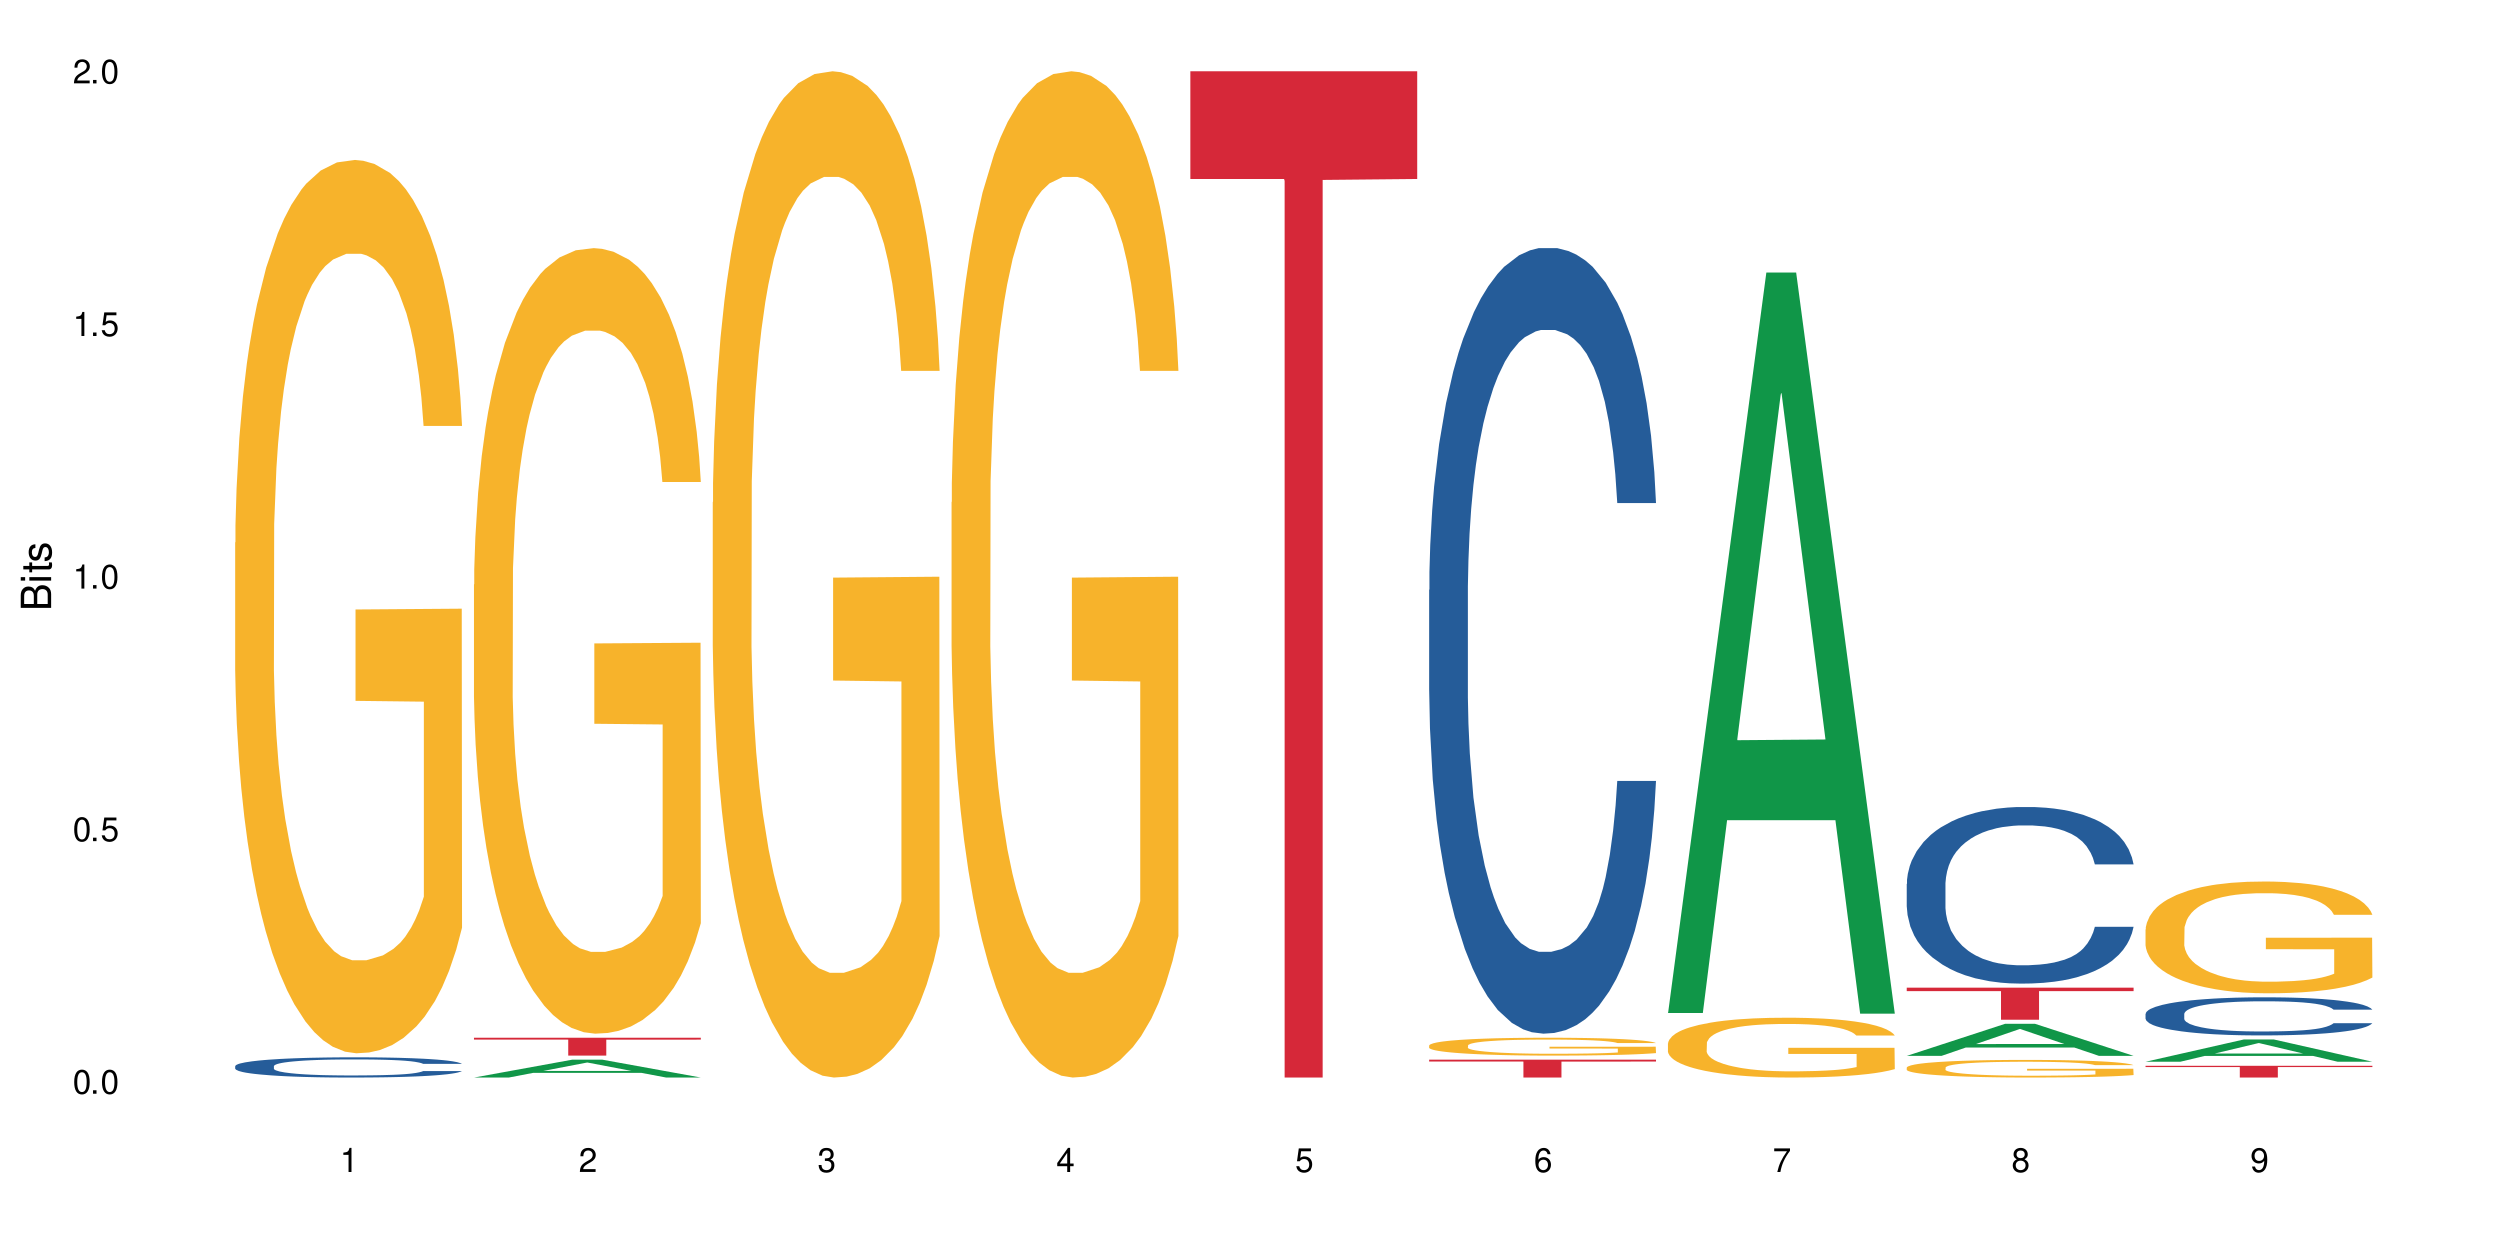
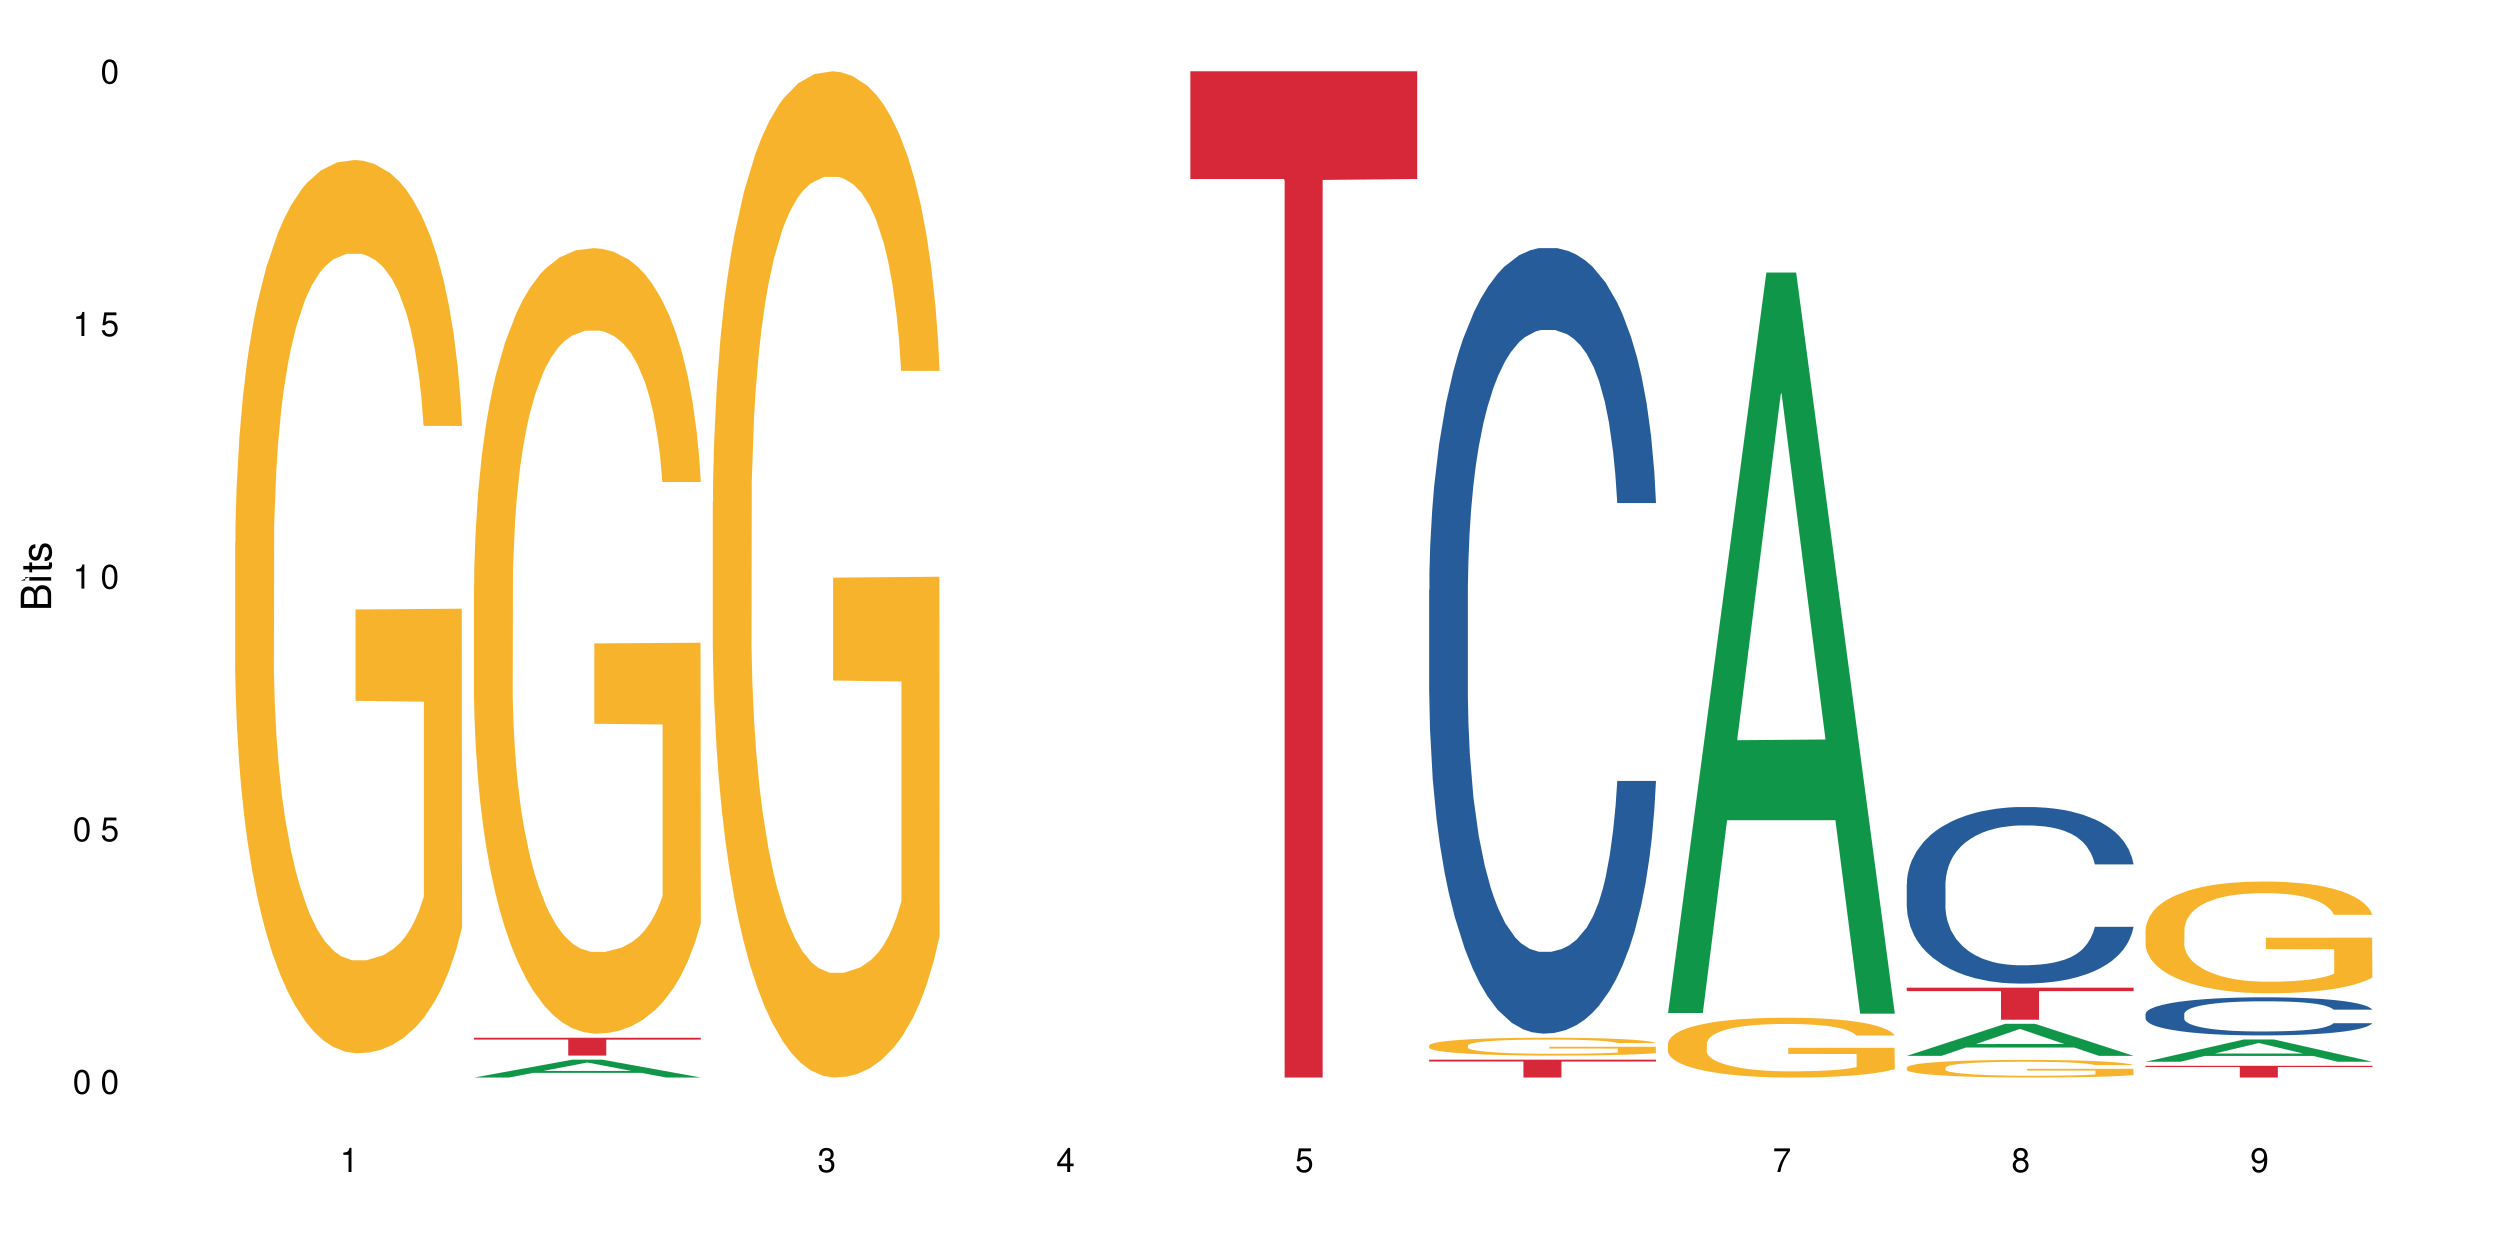
<svg xmlns="http://www.w3.org/2000/svg" xmlns:xlink="http://www.w3.org/1999/xlink" width="720" height="360" viewBox="0 0 720 360">
  <defs>
    <g>
      <g id="glyph-0-0">
</g>
      <g id="glyph-0-1">
        <path d="M 2.641 -6.938 C 2 -6.938 1.422 -6.656 1.078 -6.172 C 0.641 -5.562 0.406 -4.641 0.406 -3.359 C 0.406 -1.016 1.188 0.219 2.641 0.219 C 4.078 0.219 4.859 -1.016 4.859 -3.297 C 4.859 -4.641 4.656 -5.547 4.203 -6.172 C 3.844 -6.656 3.281 -6.938 2.641 -6.938 Z M 2.641 -6.188 C 3.547 -6.188 4 -5.25 4 -3.375 C 4 -1.406 3.562 -0.484 2.625 -0.484 C 1.734 -0.484 1.281 -1.438 1.281 -3.344 C 1.281 -5.25 1.734 -6.188 2.641 -6.188 Z M 2.641 -6.188 " />
      </g>
      <g id="glyph-0-2">
-         <path d="M 1.828 -1 L 0.828 -1 L 0.828 0 L 1.828 0 Z M 1.828 -1 " />
-       </g>
+         </g>
      <g id="glyph-0-3">
        <path d="M 4.562 -6.797 L 1.062 -6.797 L 0.547 -3.094 L 1.328 -3.094 C 1.719 -3.562 2.047 -3.734 2.578 -3.734 C 3.484 -3.734 4.062 -3.109 4.062 -2.094 C 4.062 -1.125 3.484 -0.531 2.578 -0.531 C 1.828 -0.531 1.375 -0.906 1.188 -1.672 L 0.328 -1.672 C 0.453 -1.109 0.547 -0.844 0.75 -0.594 C 1.125 -0.078 1.828 0.219 2.594 0.219 C 3.969 0.219 4.922 -0.781 4.922 -2.219 C 4.922 -3.562 4.031 -4.484 2.719 -4.484 C 2.25 -4.484 1.859 -4.359 1.469 -4.062 L 1.734 -5.969 L 4.562 -5.969 Z M 4.562 -6.797 " />
      </g>
      <g id="glyph-0-4">
        <path d="M 2.484 -4.938 L 2.484 0 L 3.328 0 L 3.328 -6.938 L 2.766 -6.938 C 2.469 -5.875 2.281 -5.734 0.984 -5.562 L 0.984 -4.938 Z M 2.484 -4.938 " />
      </g>
      <g id="glyph-0-5">
-         <path d="M 4.859 -0.828 L 1.281 -0.828 C 1.359 -1.406 1.672 -1.781 2.5 -2.281 L 3.469 -2.828 C 4.406 -3.344 4.906 -4.062 4.906 -4.906 C 4.906 -5.484 4.672 -6.031 4.266 -6.406 C 3.859 -6.766 3.375 -6.938 2.719 -6.938 C 1.859 -6.938 1.219 -6.625 0.844 -6.031 C 0.609 -5.672 0.5 -5.234 0.484 -4.531 L 1.328 -4.531 C 1.359 -5.016 1.406 -5.281 1.531 -5.516 C 1.75 -5.938 2.188 -6.203 2.703 -6.203 C 3.469 -6.203 4.031 -5.641 4.031 -4.891 C 4.031 -4.344 3.719 -3.859 3.125 -3.516 L 2.234 -3 C 0.812 -2.172 0.406 -1.531 0.328 -0.016 L 4.859 -0.016 Z M 4.859 -0.828 " />
-       </g>
+         </g>
      <g id="glyph-0-6">
        <path d="M 2.125 -3.188 L 2.578 -3.188 C 3.5 -3.188 3.984 -2.766 3.984 -1.922 C 3.984 -1.062 3.469 -0.531 2.594 -0.531 C 1.656 -0.531 1.203 -1 1.156 -2.016 L 0.312 -2.016 C 0.344 -1.453 0.438 -1.094 0.609 -0.781 C 0.953 -0.109 1.625 0.219 2.547 0.219 C 3.953 0.219 4.859 -0.625 4.859 -1.938 C 4.859 -2.828 4.516 -3.297 3.703 -3.594 C 4.344 -3.844 4.656 -4.328 4.656 -5.031 C 4.656 -6.219 3.875 -6.938 2.578 -6.938 C 1.203 -6.938 0.484 -6.172 0.453 -4.703 L 1.297 -4.703 C 1.312 -5.125 1.344 -5.359 1.453 -5.578 C 1.641 -5.969 2.062 -6.203 2.594 -6.203 C 3.344 -6.203 3.797 -5.75 3.797 -5 C 3.797 -4.516 3.609 -4.219 3.25 -4.047 C 3.016 -3.953 2.703 -3.922 2.125 -3.906 Z M 2.125 -3.188 " />
      </g>
      <g id="glyph-0-7">
        <path d="M 3.141 -1.672 L 3.141 0 L 3.984 0 L 3.984 -1.672 L 4.984 -1.672 L 4.984 -2.438 L 3.984 -2.438 L 3.984 -6.938 L 3.359 -6.938 L 0.266 -2.578 L 0.266 -1.672 Z M 3.141 -2.438 L 1 -2.438 L 3.141 -5.5 Z M 3.141 -2.438 " />
      </g>
      <g id="glyph-0-8">
-         <path d="M 4.781 -5.125 C 4.609 -6.266 3.891 -6.938 2.844 -6.938 C 2.094 -6.938 1.422 -6.578 1.031 -5.953 C 0.594 -5.266 0.406 -4.422 0.406 -3.172 C 0.406 -2 0.578 -1.25 0.984 -0.641 C 1.359 -0.078 1.953 0.219 2.703 0.219 C 3.984 0.219 4.922 -0.75 4.922 -2.094 C 4.922 -3.375 4.062 -4.281 2.844 -4.281 C 2.172 -4.281 1.641 -4.031 1.281 -3.516 C 1.281 -5.234 1.828 -6.188 2.797 -6.188 C 3.391 -6.188 3.797 -5.797 3.938 -5.125 Z M 2.734 -3.531 C 3.547 -3.531 4.062 -2.953 4.062 -2.031 C 4.062 -1.156 3.484 -0.531 2.703 -0.531 C 1.922 -0.531 1.328 -1.188 1.328 -2.078 C 1.328 -2.938 1.906 -3.531 2.734 -3.531 Z M 2.734 -3.531 " />
-       </g>
+         </g>
      <g id="glyph-0-9">
        <path d="M 4.984 -6.797 L 0.438 -6.797 L 0.438 -5.969 L 4.109 -5.969 C 2.5 -3.656 1.828 -2.234 1.328 0 L 2.219 0 C 2.594 -2.172 3.453 -4.047 4.984 -6.094 Z M 4.984 -6.797 " />
      </g>
      <g id="glyph-0-10">
        <path d="M 3.75 -3.656 C 4.469 -4.094 4.688 -4.438 4.688 -5.078 C 4.688 -6.172 3.844 -6.938 2.641 -6.938 C 1.438 -6.938 0.594 -6.172 0.594 -5.094 C 0.594 -4.438 0.812 -4.094 1.516 -3.656 C 0.734 -3.266 0.359 -2.703 0.359 -1.922 C 0.359 -0.656 1.281 0.219 2.641 0.219 C 3.984 0.219 4.922 -0.656 4.922 -1.922 C 4.922 -2.703 4.531 -3.266 3.75 -3.656 Z M 2.641 -6.188 C 3.359 -6.188 3.812 -5.75 3.812 -5.062 C 3.812 -4.406 3.344 -3.984 2.641 -3.984 C 1.922 -3.984 1.453 -4.406 1.453 -5.078 C 1.453 -5.75 1.922 -6.188 2.641 -6.188 Z M 2.641 -3.266 C 3.484 -3.266 4.062 -2.719 4.062 -1.906 C 4.062 -1.078 3.484 -0.531 2.625 -0.531 C 1.797 -0.531 1.219 -1.094 1.219 -1.906 C 1.219 -2.719 1.781 -3.266 2.641 -3.266 Z M 2.641 -3.266 " />
      </g>
      <g id="glyph-0-11">
        <path d="M 0.516 -1.578 C 0.672 -0.453 1.406 0.219 2.438 0.219 C 3.188 0.219 3.859 -0.141 4.266 -0.766 C 4.688 -1.453 4.891 -2.297 4.891 -3.547 C 4.891 -4.719 4.703 -5.453 4.312 -6.078 C 3.938 -6.641 3.344 -6.938 2.594 -6.938 C 1.297 -6.938 0.359 -5.969 0.359 -4.625 C 0.359 -3.344 1.234 -2.453 2.453 -2.453 C 3.094 -2.453 3.578 -2.672 4.016 -3.203 C 4 -1.484 3.469 -0.531 2.5 -0.531 C 1.906 -0.531 1.484 -0.906 1.359 -1.578 Z M 2.578 -6.203 C 3.375 -6.203 3.969 -5.531 3.969 -4.641 C 3.969 -3.797 3.391 -3.188 2.547 -3.188 C 1.734 -3.188 1.234 -3.766 1.234 -4.688 C 1.234 -5.562 1.797 -6.203 2.578 -6.203 Z M 2.578 -6.203 " />
      </g>
      <g id="glyph-1-0">
</g>
      <g id="glyph-1-1">
        <path d="M 0 -0.953 L 0 -4.891 C 0 -5.719 -0.234 -6.344 -0.734 -6.797 C -1.188 -7.234 -1.812 -7.469 -2.5 -7.469 C -3.547 -7.469 -4.188 -7 -4.625 -5.875 C -4.984 -6.688 -5.625 -7.094 -6.531 -7.094 C -7.172 -7.094 -7.734 -6.859 -8.141 -6.391 C -8.562 -5.922 -8.75 -5.344 -8.75 -4.5 L -8.75 -0.953 Z M -4.984 -2.062 L -7.766 -2.062 L -7.766 -4.219 C -7.766 -4.844 -7.688 -5.203 -7.453 -5.5 C -7.219 -5.812 -6.859 -5.969 -6.375 -5.969 C -5.891 -5.969 -5.531 -5.812 -5.297 -5.5 C -5.062 -5.203 -4.984 -4.844 -4.984 -4.219 Z M -0.984 -2.062 L -4 -2.062 L -4 -4.781 C -4 -5.766 -3.438 -6.359 -2.484 -6.359 C -1.547 -6.359 -0.984 -5.766 -0.984 -4.781 Z M -0.984 -2.062 " />
      </g>
      <g id="glyph-1-2">
-         <path d="M -6.281 -1.797 L -6.281 -0.797 L 0 -0.797 L 0 -1.797 Z M -8.75 -1.797 L -8.75 -0.797 L -7.484 -0.797 L -7.484 -1.797 Z M -8.75 -1.797 " />
+         <path d="M -6.281 -1.797 L -6.281 -0.797 L 0 -0.797 L 0 -1.797 Z L -8.75 -0.797 L -7.484 -0.797 L -7.484 -1.797 Z M -8.75 -1.797 " />
      </g>
      <g id="glyph-1-3">
        <path d="M -6.281 -3.047 L -6.281 -2.016 L -8.016 -2.016 L -8.016 -1.016 L -6.281 -1.016 L -6.281 -0.172 L -5.469 -0.172 L -5.469 -1.016 L -0.719 -1.016 C -0.078 -1.016 0.281 -1.453 0.281 -2.234 C 0.281 -2.5 0.25 -2.719 0.188 -3.047 L -0.641 -3.047 C -0.609 -2.906 -0.594 -2.766 -0.594 -2.562 C -0.594 -2.141 -0.719 -2.016 -1.156 -2.016 L -5.469 -2.016 L -5.469 -3.047 Z M -6.281 -3.047 " />
      </g>
      <g id="glyph-1-4">
        <path d="M -4.531 -5.25 C -5.766 -5.25 -6.469 -4.422 -6.469 -2.969 C -6.469 -1.516 -5.719 -0.562 -4.547 -0.562 C -3.562 -0.562 -3.094 -1.062 -2.734 -2.562 L -2.516 -3.484 C -2.344 -4.188 -2.094 -4.469 -1.641 -4.469 C -1.047 -4.469 -0.641 -3.875 -0.641 -3 C -0.641 -2.453 -0.797 -2 -1.062 -1.75 C -1.25 -1.594 -1.422 -1.531 -1.875 -1.469 L -1.875 -0.406 C -0.422 -0.453 0.281 -1.266 0.281 -2.922 C 0.281 -4.5 -0.5 -5.516 -1.719 -5.516 C -2.656 -5.516 -3.172 -4.984 -3.469 -3.734 L -3.703 -2.766 C -3.891 -1.953 -4.156 -1.609 -4.594 -1.609 C -5.188 -1.609 -5.547 -2.125 -5.547 -2.938 C -5.547 -3.75 -5.203 -4.172 -4.531 -4.203 Z M -4.531 -5.25 " />
      </g>
    </g>
  </defs>
  <rect x="-72" y="-36" width="864" height="432" fill="rgb(100%, 100%, 100%)" fill-opacity="1" />
-   <path fill-rule="nonzero" fill="rgb(14.51%, 36.078%, 60%)" fill-opacity="1" d="M 67.73 307.043 L 67.812 307.039 L 67.812 306.91 L 68.051 306.707 L 68.605 306.453 L 69.164 306.277 L 70.598 305.965 L 72.59 305.66 L 74.664 305.426 L 76.176 305.289 L 77.531 305.184 L 80.637 304.984 L 82.629 304.883 L 84.781 304.793 L 87.41 304.703 L 89.324 304.648 L 93.625 304.566 L 96.812 304.527 L 99.281 304.512 L 104.621 304.512 L 107.809 304.531 L 110.117 304.559 L 112.668 304.602 L 114.82 304.648 L 118.562 304.766 L 121.91 304.914 L 123.426 305 L 125.816 305.164 L 127.648 305.324 L 128.922 305.465 L 130.355 305.66 L 131.629 305.898 L 132.586 306.172 L 133.066 306.398 L 121.91 306.398 L 121.352 306.188 L 120.715 306.023 L 119.52 305.805 L 118.324 305.648 L 116.652 305.496 L 115.137 305.395 L 113.066 305.293 L 111.234 305.23 L 109.32 305.184 L 107.488 305.148 L 103.984 305.117 L 99.922 305.117 L 98.406 305.129 L 95.297 305.172 L 93.625 305.207 L 91.234 305.281 L 89.562 305.352 L 87.57 305.457 L 86.215 305.551 L 84.543 305.688 L 83.348 305.809 L 81.992 305.984 L 81.195 306.117 L 80.48 306.266 L 79.84 306.441 L 79.363 306.629 L 79.043 306.824 L 78.887 307.016 L 78.887 307.844 L 79.043 308.035 L 79.441 308.258 L 80.48 308.582 L 81.992 308.863 L 83.746 309.086 L 85.418 309.246 L 86.375 309.32 L 87.648 309.406 L 89.641 309.512 L 92.512 309.621 L 94.184 309.66 L 96.734 309.703 L 99.363 309.727 L 102.867 309.727 L 105.977 309.703 L 108.047 309.68 L 110.199 309.637 L 113.145 309.547 L 114.98 309.461 L 116.57 309.359 L 117.766 309.258 L 118.562 309.172 L 119.758 309.008 L 120.715 308.828 L 121.434 308.641 L 121.91 308.461 L 133.066 308.461 L 132.586 308.672 L 131.871 308.879 L 131.152 309.035 L 130.039 309.219 L 128.762 309.387 L 126.93 309.57 L 125.418 309.695 L 123.426 309.828 L 121.59 309.93 L 119.602 310.02 L 116.652 310.125 L 114.738 310.18 L 112.668 310.227 L 110.199 310.27 L 107.09 310.305 L 103.746 310.328 L 100.637 310.332 L 97.289 310.32 L 94.82 310.301 L 91.555 310.254 L 87.492 310.156 L 84.543 310.055 L 82.23 309.953 L 80.238 309.848 L 78.008 309.703 L 75.141 309.469 L 73.387 309.289 L 72.191 309.141 L 70.84 308.934 L 69.883 308.746 L 68.766 308.449 L 67.969 308.07 L 67.73 307.777 Z M 67.73 307.043 " />
  <path fill-rule="nonzero" fill="rgb(96.863%, 70.196%, 16.863%)" fill-opacity="1" d="M 67.73 156.262 L 67.812 156.027 L 67.812 151.328 L 68.129 140.758 L 68.926 126.188 L 69.961 114.207 L 71.078 104.809 L 71.793 99.875 L 72.988 92.824 L 74.023 87.656 L 76.656 77.082 L 80 67.215 L 81.832 62.984 L 83.906 58.992 L 86.852 54.527 L 88.207 52.883 L 92.352 49.121 L 97.051 46.773 L 102.23 46.066 L 104.621 46.305 L 107.887 47.242 L 112.348 49.828 L 114.898 52.176 L 116.891 54.527 L 118.961 57.582 L 121.512 62.281 L 123.902 67.918 L 125.816 73.559 L 127.727 80.605 L 129.32 88.125 L 130.676 96.348 L 131.871 106.219 L 132.586 114.441 L 133.066 122.664 L 121.988 122.664 L 121.352 114.441 L 120.637 108.098 L 119.441 100.344 L 118.246 94.703 L 117.051 90.242 L 114.82 84.133 L 112.906 80.371 L 110.516 77.082 L 108.207 74.969 L 105.578 73.559 L 103.984 73.09 L 99.762 73.09 L 95.938 74.734 L 93.707 76.613 L 92.113 78.492 L 89.879 82.016 L 88.527 84.836 L 87.73 86.715 L 85.34 94 L 83.746 100.578 L 82.871 105.043 L 81.754 112.09 L 80.957 118.434 L 80.082 127.832 L 79.602 134.883 L 78.965 150.859 L 78.887 193.152 L 79.125 202.082 L 79.602 211.715 L 80.238 220.172 L 81.195 229.102 L 82.152 235.914 L 83.824 245.078 L 85.258 251.188 L 86.375 255.18 L 88.527 261.523 L 89.402 263.641 L 91.473 267.867 L 93.625 271.16 L 96.254 273.977 L 98.246 275.387 L 101.434 276.562 L 105.496 276.562 L 110.277 275.152 L 113.305 273.273 L 115.379 271.395 L 116.73 269.75 L 118.406 267.164 L 119.602 264.812 L 120.715 262.23 L 122.07 258.234 L 122.07 202.082 L 102.391 201.844 L 102.391 175.531 L 132.984 175.297 L 133.066 267.164 L 131.391 273.508 L 129.32 279.617 L 127.328 284.316 L 125.258 288.309 L 122.309 292.773 L 119.918 295.594 L 116.254 298.883 L 112.906 300.996 L 109.402 302.406 L 106.293 303.113 L 102.629 303.348 L 99.363 302.879 L 95.855 301.469 L 93.066 299.59 L 90.52 297.238 L 87.969 294.184 L 84.781 289.25 L 82.711 285.254 L 80.559 280.32 L 78.406 274.449 L 76.496 268.105 L 75.219 263.168 L 73.945 257.531 L 72.59 250.48 L 71.316 242.492 L 70.359 235.211 L 69.484 226.984 L 68.848 219.234 L 68.211 208.66 L 67.891 200.199 L 67.73 192.918 Z M 67.73 156.262 " />
  <path fill-rule="nonzero" fill="rgb(6.275%, 58.824%, 28.235%)" fill-opacity="1" d="M 136.504 310.328 L 136.574 310.324 L 164.844 305.18 L 173.43 305.18 L 201.836 310.332 L 191.855 310.332 L 184.738 308.988 L 153.535 308.988 L 146.555 310.328 L 136.504 310.328 L 156.535 308.43 L 181.875 308.426 L 169.242 306.02 L 169.102 306.016 L 168.961 306.031 L 156.469 308.426 L 156.535 308.43 Z M 136.504 310.328 " />
  <path fill-rule="nonzero" fill="rgb(96.863%, 70.196%, 16.863%)" fill-opacity="1" d="M 136.504 168.359 L 136.582 168.156 L 136.582 164.023 L 136.902 154.727 L 137.699 141.914 L 138.734 131.379 L 139.852 123.113 L 140.566 118.773 L 141.762 112.578 L 142.797 108.031 L 145.426 98.734 L 148.773 90.055 L 150.605 86.336 L 152.68 82.824 L 155.625 78.898 L 156.98 77.453 L 161.125 74.148 L 165.824 72.082 L 171.004 71.461 L 173.395 71.668 L 176.66 72.492 L 181.121 74.766 L 183.672 76.832 L 185.664 78.898 L 187.734 81.586 L 190.285 85.719 L 192.676 90.676 L 194.586 95.633 L 196.5 101.832 L 198.094 108.445 L 199.449 115.676 L 200.645 124.352 L 201.359 131.586 L 201.836 138.816 L 190.762 138.816 L 190.125 131.586 L 189.41 126.008 L 188.215 119.188 L 187.02 114.23 L 185.824 110.305 L 183.594 104.934 L 181.68 101.625 L 179.289 98.734 L 176.98 96.875 L 174.348 95.633 L 172.758 95.223 L 168.535 95.223 L 164.707 96.668 L 162.477 98.32 L 160.883 99.973 L 158.652 103.074 L 157.301 105.551 L 156.504 107.203 L 154.113 113.609 L 152.52 119.395 L 151.641 123.32 L 150.527 129.52 L 149.73 135.098 L 148.852 143.359 L 148.375 149.559 L 147.738 163.609 L 147.66 200.801 L 147.898 208.648 L 148.375 217.121 L 149.012 224.559 L 149.969 232.41 L 150.926 238.402 L 152.598 246.461 L 154.031 251.832 L 155.148 255.344 L 157.301 260.922 L 158.176 262.781 L 160.246 266.5 L 162.398 269.395 L 165.027 271.871 L 167.02 273.113 L 170.207 274.145 L 174.27 274.145 L 179.051 272.906 L 182.078 271.254 L 184.148 269.602 L 185.504 268.152 L 187.176 265.883 L 188.371 263.816 L 189.488 261.543 L 190.844 258.031 L 190.844 208.648 L 171.164 208.445 L 171.164 185.305 L 201.758 185.098 L 201.836 265.883 L 200.164 271.461 L 198.094 276.832 L 196.102 280.965 L 194.031 284.477 L 191.082 288.402 L 188.691 290.883 L 185.027 293.773 L 181.68 295.633 L 178.176 296.871 L 175.066 297.492 L 171.402 297.699 L 168.137 297.285 L 164.629 296.047 L 161.84 294.395 L 159.289 292.328 L 156.742 289.641 L 153.555 285.301 L 151.484 281.789 L 149.332 277.453 L 147.18 272.285 L 145.27 266.707 L 143.992 262.367 L 142.719 257.41 L 141.363 251.211 L 140.09 244.188 L 139.133 237.781 L 138.258 230.551 L 137.617 223.734 L 136.98 214.434 L 136.664 206.996 L 136.504 200.594 Z M 136.504 168.359 " />
  <path fill-rule="nonzero" fill="rgb(83.922%, 15.686%, 22.353%)" fill-opacity="1" d="M 136.504 298.863 L 201.836 298.863 L 201.836 299.414 L 174.609 299.418 L 174.609 304.016 L 163.652 304.016 L 163.652 299.426 L 163.496 299.414 L 136.504 299.414 Z M 136.504 298.863 " />
  <path fill-rule="nonzero" fill="rgb(96.863%, 70.196%, 16.863%)" fill-opacity="1" d="M 205.277 144.652 L 205.355 144.387 L 205.355 139.094 L 205.676 127.184 L 206.473 110.777 L 207.508 97.277 L 208.621 86.691 L 209.34 81.133 L 210.535 73.195 L 211.57 67.371 L 214.199 55.461 L 217.547 44.348 L 219.379 39.582 L 221.449 35.082 L 224.398 30.055 L 225.754 28.203 L 229.895 23.965 L 234.598 21.32 L 239.777 20.527 L 242.168 20.789 L 245.434 21.848 L 249.895 24.762 L 252.445 27.406 L 254.438 30.055 L 256.508 33.496 L 259.059 38.789 L 261.449 45.141 L 263.359 51.492 L 265.273 59.43 L 266.867 67.902 L 268.219 77.164 L 269.414 88.281 L 270.133 97.543 L 270.609 106.805 L 259.535 106.805 L 258.898 97.543 L 258.18 90.398 L 256.984 81.664 L 255.789 75.312 L 254.594 70.281 L 252.363 63.402 L 250.453 59.168 L 248.062 55.461 L 245.75 53.078 L 243.121 51.492 L 241.527 50.961 L 237.305 50.961 L 233.48 52.816 L 231.25 54.934 L 229.656 57.051 L 227.426 61.02 L 226.07 64.195 L 225.273 66.312 L 222.883 74.516 L 221.293 81.93 L 220.414 86.957 L 219.301 94.898 L 218.504 102.043 L 217.625 112.629 L 217.148 120.57 L 216.512 138.566 L 216.43 186.207 L 216.672 196.262 L 217.148 207.113 L 217.785 216.641 L 218.742 226.699 L 219.699 234.375 L 221.371 244.695 L 222.805 251.578 L 223.922 256.078 L 226.07 263.223 L 226.949 265.605 L 229.02 270.367 L 231.172 274.074 L 233.801 277.25 L 235.793 278.836 L 238.98 280.16 L 243.043 280.16 L 247.824 278.574 L 250.852 276.457 L 252.922 274.34 L 254.277 272.484 L 255.949 269.574 L 257.145 266.926 L 258.262 264.016 L 259.613 259.516 L 259.613 196.262 L 239.934 195.996 L 239.934 166.355 L 270.531 166.09 L 270.609 269.574 L 268.938 276.719 L 266.867 283.602 L 264.875 288.895 L 262.801 293.395 L 259.855 298.422 L 257.465 301.598 L 253.801 305.305 L 250.453 307.688 L 246.945 309.273 L 243.84 310.066 L 240.176 310.332 L 236.906 309.805 L 233.402 308.215 L 230.613 306.098 L 228.062 303.453 L 225.516 300.012 L 222.328 294.453 L 220.254 289.953 L 218.105 284.395 L 215.953 277.777 L 214.039 270.633 L 212.766 265.074 L 211.492 258.723 L 210.137 250.781 L 208.863 241.785 L 207.906 233.578 L 207.027 224.316 L 206.391 215.582 L 205.754 203.672 L 205.438 194.145 L 205.277 185.941 Z M 205.277 144.652 " />
-   <path fill-rule="nonzero" fill="rgb(96.863%, 70.196%, 16.863%)" fill-opacity="1" d="M 274.051 144.652 L 274.129 144.387 L 274.129 139.094 L 274.449 127.184 L 275.246 110.777 L 276.281 97.277 L 277.395 86.691 L 278.113 81.133 L 279.309 73.195 L 280.344 67.371 L 282.973 55.461 L 286.32 44.348 L 288.152 39.582 L 290.223 35.082 L 293.172 30.055 L 294.527 28.203 L 298.668 23.965 L 303.371 21.32 L 308.547 20.527 L 310.938 20.789 L 314.207 21.848 L 318.668 24.762 L 321.219 27.406 L 323.207 30.055 L 325.281 33.496 L 327.832 38.789 L 330.219 45.141 L 332.133 51.492 L 334.043 59.43 L 335.637 67.902 L 336.992 77.164 L 338.188 88.281 L 338.906 97.543 L 339.383 106.805 L 328.309 106.805 L 327.672 97.543 L 326.953 90.398 L 325.758 81.664 L 324.562 75.312 L 323.367 70.281 L 321.137 63.402 L 319.227 59.168 L 316.836 55.461 L 314.523 53.078 L 311.895 51.492 L 310.301 50.961 L 306.078 50.961 L 302.254 52.816 L 300.023 54.934 L 298.43 57.051 L 296.199 61.02 L 294.844 64.195 L 294.047 66.312 L 291.656 74.516 L 290.062 81.93 L 289.188 86.957 L 288.07 94.898 L 287.273 102.043 L 286.398 112.629 L 285.922 120.57 L 285.285 138.566 L 285.203 186.207 L 285.441 196.262 L 285.922 207.113 L 286.559 216.641 L 287.516 226.699 L 288.469 234.375 L 290.145 244.695 L 291.578 251.578 L 292.691 256.078 L 294.844 263.223 L 295.723 265.605 L 297.793 270.367 L 299.945 274.074 L 302.574 277.25 L 304.566 278.836 L 307.75 280.16 L 311.816 280.16 L 316.598 278.574 L 319.625 276.457 L 321.695 274.34 L 323.051 272.484 L 324.723 269.574 L 325.918 266.926 L 327.035 264.016 L 328.387 259.516 L 328.387 196.262 L 308.707 195.996 L 308.707 166.355 L 339.305 166.09 L 339.383 269.574 L 337.711 276.719 L 335.637 283.602 L 333.645 288.895 L 331.574 293.395 L 328.625 298.422 L 326.238 301.598 L 322.57 305.305 L 319.227 307.688 L 315.719 309.273 L 312.613 310.066 L 308.945 310.332 L 305.68 309.805 L 302.176 308.215 L 299.387 306.098 L 296.836 303.453 L 294.285 300.012 L 291.102 294.453 L 289.027 289.953 L 286.875 284.395 L 284.727 277.777 L 282.812 270.633 L 281.539 265.074 L 280.266 258.723 L 278.91 250.781 L 277.633 241.785 L 276.68 233.578 L 275.801 224.316 L 275.164 215.582 L 274.527 203.672 L 274.207 194.145 L 274.051 185.941 Z M 274.051 144.652 " />
  <path fill-rule="nonzero" fill="rgb(83.922%, 15.686%, 22.353%)" fill-opacity="1" d="M 342.82 20.527 L 408.156 20.527 L 408.156 51.547 L 380.926 51.82 L 380.926 310.332 L 369.973 310.332 L 369.973 52.094 L 369.812 51.547 L 342.82 51.547 Z M 342.82 20.527 " />
  <path fill-rule="nonzero" fill="rgb(14.51%, 36.078%, 60%)" fill-opacity="1" d="M 411.594 169.898 L 411.676 169.691 L 411.676 164.727 L 411.914 156.867 L 412.473 146.941 L 413.027 140.117 L 414.461 127.918 L 416.453 116.129 L 418.527 107.031 L 420.039 101.652 L 421.395 97.52 L 424.5 89.867 L 426.492 85.938 L 428.645 82.422 L 431.273 78.906 L 433.188 76.836 L 437.488 73.527 L 440.676 72.082 L 443.145 71.461 L 448.484 71.461 L 451.672 72.289 L 453.98 73.32 L 456.531 74.977 L 458.684 76.836 L 462.426 81.387 L 465.773 87.176 L 467.289 90.488 L 469.68 96.898 L 471.512 103.102 L 472.785 108.477 L 474.219 116.129 L 475.496 125.434 L 476.449 135.98 L 476.93 144.875 L 465.773 144.875 L 465.215 136.602 L 464.578 130.191 L 463.383 121.715 L 462.188 115.715 L 460.516 109.719 L 459 105.789 L 456.93 101.859 L 455.098 99.379 L 453.184 97.52 L 451.352 96.277 L 447.848 95.035 L 443.785 95.035 L 442.27 95.449 L 439.164 97.105 L 437.488 98.551 L 435.098 101.445 L 433.426 104.137 L 431.434 108.27 L 430.078 111.785 L 428.406 117.164 L 427.211 121.922 L 425.855 128.746 L 425.059 133.914 L 424.344 139.703 L 423.707 146.527 L 423.227 153.766 L 422.91 161.418 L 422.75 168.863 L 422.75 200.918 L 422.91 208.363 L 423.309 217.047 L 424.344 229.664 L 425.855 240.621 L 427.609 249.309 L 429.281 255.512 L 430.238 258.406 L 431.512 261.715 L 433.504 265.852 L 436.375 269.988 L 438.047 271.641 L 440.598 273.297 L 443.227 274.125 L 446.73 274.125 L 449.84 273.297 L 451.91 272.262 L 454.062 270.609 L 457.008 267.094 L 458.844 263.785 L 460.438 259.855 L 461.629 255.926 L 462.426 252.617 L 463.621 246.207 L 464.578 239.176 L 465.297 231.938 L 465.773 224.906 L 476.93 224.906 L 476.449 233.18 L 475.734 241.242 L 475.016 247.238 L 473.902 254.477 L 472.625 260.891 L 470.793 268.125 L 469.281 272.883 L 467.289 278.055 L 465.457 281.98 L 463.465 285.496 L 460.516 289.633 L 458.602 291.703 L 456.531 293.562 L 454.062 295.219 L 450.953 296.664 L 447.609 297.492 L 444.5 297.699 L 441.152 297.285 L 438.684 296.457 L 435.418 294.598 L 431.355 290.875 L 428.406 286.945 L 426.094 283.016 L 424.105 278.879 L 421.871 273.297 L 419.004 264.199 L 417.25 257.168 L 416.055 251.375 L 414.703 243.312 L 413.746 236.074 L 412.629 224.492 L 411.832 209.809 L 411.594 198.434 Z M 411.594 169.898 " />
  <path fill-rule="nonzero" fill="rgb(96.863%, 70.196%, 16.863%)" fill-opacity="1" d="M 411.594 301.07 L 411.676 301.066 L 411.676 300.973 L 411.992 300.758 L 412.789 300.469 L 413.824 300.227 L 414.941 300.039 L 415.656 299.941 L 416.852 299.801 L 417.891 299.695 L 420.52 299.484 L 423.863 299.285 L 425.695 299.203 L 427.77 299.121 L 430.715 299.031 L 432.07 299 L 436.215 298.926 L 440.914 298.879 L 446.094 298.863 L 448.484 298.867 L 451.75 298.887 L 456.211 298.938 L 458.762 298.984 L 460.754 299.031 L 462.824 299.094 L 465.375 299.188 L 467.766 299.301 L 469.68 299.414 L 471.59 299.555 L 473.184 299.707 L 474.539 299.871 L 475.734 300.066 L 476.449 300.23 L 476.93 300.398 L 465.855 300.398 L 465.215 300.23 L 464.5 300.105 L 463.305 299.949 L 462.109 299.836 L 460.914 299.746 L 458.684 299.625 L 456.77 299.551 L 454.379 299.484 L 452.07 299.441 L 449.441 299.414 L 447.848 299.402 L 443.625 299.402 L 439.801 299.438 L 437.57 299.477 L 435.977 299.512 L 433.746 299.582 L 432.391 299.641 L 431.594 299.676 L 429.203 299.824 L 427.609 299.953 L 426.734 300.043 L 425.617 300.184 L 424.82 300.312 L 423.945 300.5 L 423.465 300.641 L 422.828 300.961 L 422.75 301.809 L 422.988 301.988 L 423.465 302.18 L 424.105 302.352 L 425.059 302.527 L 426.016 302.664 L 427.688 302.848 L 429.125 302.973 L 430.238 303.051 L 432.391 303.18 L 433.266 303.219 L 435.336 303.305 L 437.488 303.371 L 440.117 303.426 L 442.109 303.457 L 445.297 303.48 L 449.359 303.48 L 454.141 303.449 L 457.168 303.414 L 459.242 303.375 L 460.594 303.344 L 462.27 303.293 L 463.465 303.242 L 464.578 303.191 L 465.934 303.113 L 465.934 301.988 L 446.254 301.984 L 446.254 301.457 L 476.848 301.449 L 476.93 303.293 L 475.254 303.418 L 473.184 303.539 L 471.191 303.633 L 469.121 303.715 L 466.172 303.805 L 463.781 303.859 L 460.117 303.926 L 456.77 303.969 L 453.266 303.996 L 450.156 304.012 L 446.492 304.016 L 443.227 304.008 L 439.719 303.977 L 436.93 303.941 L 434.383 303.895 L 431.832 303.832 L 428.645 303.734 L 426.574 303.652 L 424.422 303.555 L 422.27 303.438 L 420.359 303.309 L 419.082 303.211 L 417.809 303.098 L 416.453 302.957 L 415.18 302.797 L 414.223 302.652 L 413.348 302.488 L 412.711 302.332 L 412.074 302.121 L 411.754 301.949 L 411.594 301.805 Z M 411.594 301.07 " />
  <path fill-rule="nonzero" fill="rgb(83.922%, 15.686%, 22.353%)" fill-opacity="1" d="M 411.594 305.18 L 476.93 305.18 L 476.93 305.73 L 449.699 305.734 L 449.699 310.332 L 438.746 310.332 L 438.746 305.742 L 438.586 305.73 L 411.594 305.73 Z M 411.594 305.18 " />
  <path fill-rule="nonzero" fill="rgb(6.275%, 58.824%, 28.235%)" fill-opacity="1" d="M 480.367 291.738 L 480.438 291.535 L 508.707 78.496 L 517.293 78.496 L 545.703 291.938 L 535.719 291.938 L 528.602 236.223 L 497.398 236.223 L 490.418 291.738 L 480.367 291.738 L 500.398 213.176 L 525.738 212.973 L 513.105 113.367 L 512.965 113.168 L 512.824 113.77 L 500.332 212.973 L 500.398 213.176 Z M 480.367 291.738 " />
  <path fill-rule="nonzero" fill="rgb(96.863%, 70.196%, 16.863%)" fill-opacity="1" d="M 480.367 300.48 L 480.445 300.465 L 480.445 300.152 L 480.766 299.441 L 481.562 298.469 L 482.598 297.664 L 483.715 297.035 L 484.43 296.707 L 485.625 296.234 L 486.66 295.887 L 489.289 295.18 L 492.637 294.52 L 494.469 294.234 L 496.543 293.969 L 499.488 293.668 L 500.844 293.559 L 504.988 293.305 L 509.688 293.148 L 514.867 293.102 L 517.258 293.117 L 520.523 293.18 L 524.984 293.352 L 527.535 293.512 L 529.527 293.668 L 531.598 293.871 L 534.148 294.188 L 536.539 294.566 L 538.449 294.941 L 540.363 295.414 L 541.957 295.918 L 543.312 296.469 L 544.508 297.129 L 545.223 297.68 L 545.703 298.23 L 534.625 298.23 L 533.988 297.68 L 533.273 297.254 L 532.078 296.738 L 530.883 296.359 L 529.688 296.059 L 527.457 295.652 L 525.543 295.398 L 523.152 295.18 L 520.844 295.035 L 518.215 294.941 L 516.621 294.91 L 512.398 294.91 L 508.574 295.02 L 506.34 295.148 L 504.746 295.273 L 502.516 295.508 L 501.164 295.699 L 500.367 295.824 L 497.977 296.312 L 496.383 296.754 L 495.504 297.051 L 494.391 297.523 L 493.594 297.949 L 492.719 298.578 L 492.238 299.051 L 491.602 300.121 L 491.523 302.953 L 491.762 303.551 L 492.238 304.195 L 492.875 304.762 L 493.832 305.359 L 494.789 305.816 L 496.461 306.43 L 497.895 306.84 L 499.012 307.105 L 501.164 307.531 L 502.039 307.672 L 504.109 307.957 L 506.262 308.176 L 508.891 308.367 L 510.883 308.461 L 514.07 308.539 L 518.133 308.539 L 522.914 308.445 L 525.941 308.316 L 528.012 308.191 L 529.367 308.082 L 531.039 307.91 L 532.234 307.75 L 533.352 307.578 L 534.707 307.312 L 534.707 303.551 L 515.027 303.535 L 515.027 301.773 L 545.621 301.758 L 545.703 307.91 L 544.027 308.332 L 541.957 308.742 L 539.965 309.059 L 537.895 309.324 L 534.945 309.625 L 532.555 309.812 L 528.891 310.035 L 525.543 310.176 L 522.039 310.27 L 518.93 310.316 L 515.266 310.332 L 512 310.301 L 508.492 310.207 L 505.703 310.082 L 503.156 309.922 L 500.605 309.719 L 497.418 309.387 L 495.348 309.121 L 493.195 308.789 L 491.043 308.398 L 489.133 307.973 L 487.855 307.641 L 486.582 307.266 L 485.227 306.793 L 483.953 306.258 L 482.996 305.77 L 482.121 305.219 L 481.484 304.699 L 480.844 303.992 L 480.527 303.426 L 480.367 302.938 Z M 480.367 300.48 " />
  <path fill-rule="nonzero" fill="rgb(6.275%, 58.824%, 28.235%)" fill-opacity="1" d="M 549.141 304.082 L 549.211 304.074 L 577.48 294.852 L 586.066 294.852 L 614.473 304.09 L 604.492 304.09 L 597.371 301.68 L 566.172 301.68 L 559.191 304.082 L 549.141 304.082 L 569.172 300.684 L 594.512 300.672 L 581.875 296.363 L 581.738 296.352 L 581.598 296.379 L 569.102 300.672 L 569.172 300.684 Z M 549.141 304.082 " />
  <path fill-rule="nonzero" fill="rgb(14.51%, 36.078%, 60%)" fill-opacity="1" d="M 549.141 254.562 L 549.219 254.516 L 549.219 253.402 L 549.457 251.637 L 550.016 249.402 L 550.574 247.871 L 552.008 245.129 L 554 242.48 L 556.07 240.434 L 557.586 239.227 L 558.941 238.297 L 562.047 236.574 L 564.039 235.691 L 566.191 234.902 L 568.82 234.113 L 570.73 233.648 L 575.035 232.902 L 578.223 232.578 L 580.691 232.438 L 586.031 232.438 L 589.215 232.625 L 591.527 232.859 L 594.078 233.23 L 596.227 233.648 L 599.973 234.672 L 603.32 235.973 L 604.832 236.715 L 607.223 238.156 L 609.055 239.551 L 610.332 240.758 L 611.766 242.48 L 613.039 244.57 L 613.996 246.941 L 614.473 248.938 L 603.32 248.938 L 602.762 247.078 L 602.125 245.641 L 600.93 243.734 L 599.734 242.387 L 598.062 241.039 L 596.547 240.156 L 594.477 239.273 L 592.645 238.715 L 590.73 238.297 L 588.898 238.016 L 585.391 237.738 L 581.328 237.738 L 579.816 237.832 L 576.707 238.203 L 575.035 238.527 L 572.645 239.18 L 570.973 239.781 L 568.98 240.711 L 567.625 241.504 L 565.953 242.711 L 564.758 243.781 L 563.402 245.312 L 562.605 246.477 L 561.887 247.777 L 561.25 249.312 L 560.773 250.938 L 560.453 252.656 L 560.293 254.332 L 560.293 261.535 L 560.453 263.207 L 560.852 265.16 L 561.887 267.996 L 563.402 270.457 L 565.156 272.41 L 566.828 273.805 L 567.785 274.457 L 569.059 275.199 L 571.051 276.129 L 573.918 277.059 L 575.594 277.43 L 578.141 277.801 L 580.77 277.988 L 584.277 277.988 L 587.383 277.801 L 589.457 277.57 L 591.605 277.199 L 594.555 276.406 L 596.387 275.664 L 597.98 274.781 L 599.176 273.898 L 599.973 273.156 L 601.168 271.715 L 602.125 270.133 L 602.84 268.508 L 603.32 266.926 L 614.473 266.926 L 613.996 268.785 L 613.277 270.598 L 612.562 271.945 L 611.445 273.574 L 610.172 275.012 L 608.34 276.641 L 606.824 277.711 L 604.832 278.871 L 603 279.754 L 601.008 280.543 L 598.062 281.473 L 596.148 281.938 L 594.078 282.355 L 591.605 282.73 L 588.5 283.055 L 585.152 283.238 L 582.047 283.285 L 578.699 283.195 L 576.23 283.008 L 572.965 282.59 L 568.898 281.754 L 565.953 280.871 L 563.641 279.988 L 561.648 279.059 L 559.418 277.801 L 556.551 275.758 L 554.797 274.176 L 553.602 272.875 L 552.246 271.062 L 551.293 269.438 L 550.176 266.832 L 549.379 263.535 L 549.141 260.977 Z M 549.141 254.562 " />
  <path fill-rule="nonzero" fill="rgb(96.863%, 70.196%, 16.863%)" fill-opacity="1" d="M 549.141 307.43 L 549.219 307.426 L 549.219 307.332 L 549.539 307.125 L 550.336 306.836 L 551.371 306.602 L 552.484 306.414 L 553.203 306.316 L 554.398 306.176 L 555.434 306.074 L 558.062 305.867 L 561.41 305.672 L 563.242 305.59 L 565.312 305.512 L 568.262 305.422 L 569.617 305.391 L 573.758 305.316 L 578.461 305.27 L 583.641 305.254 L 586.031 305.258 L 589.297 305.277 L 593.758 305.328 L 596.309 305.375 L 598.301 305.422 L 600.371 305.48 L 602.922 305.574 L 605.312 305.688 L 607.223 305.797 L 609.137 305.938 L 610.73 306.086 L 612.082 306.246 L 613.277 306.441 L 613.996 306.605 L 614.473 306.766 L 603.398 306.766 L 602.762 306.605 L 602.043 306.48 L 600.848 306.324 L 599.652 306.215 L 598.461 306.125 L 596.227 306.008 L 594.316 305.934 L 591.926 305.867 L 589.613 305.824 L 586.984 305.797 L 585.391 305.789 L 581.168 305.789 L 577.344 305.82 L 575.113 305.859 L 573.52 305.895 L 571.289 305.965 L 569.934 306.02 L 569.137 306.059 L 566.75 306.199 L 565.156 306.332 L 564.277 306.418 L 563.164 306.559 L 562.367 306.684 L 561.488 306.867 L 561.012 307.008 L 560.375 307.324 L 560.293 308.156 L 560.535 308.332 L 561.012 308.523 L 561.648 308.691 L 562.605 308.867 L 563.562 309 L 565.234 309.184 L 566.668 309.305 L 567.785 309.383 L 569.934 309.508 L 570.812 309.547 L 572.883 309.633 L 575.035 309.695 L 577.664 309.754 L 579.656 309.781 L 582.844 309.805 L 586.906 309.805 L 591.688 309.777 L 594.715 309.738 L 596.785 309.703 L 598.141 309.668 L 599.812 309.617 L 601.008 309.57 L 602.125 309.52 L 603.48 309.441 L 603.48 308.332 L 583.797 308.328 L 583.797 307.809 L 614.395 307.805 L 614.473 309.617 L 612.801 309.742 L 610.73 309.863 L 608.738 309.957 L 606.664 310.035 L 603.719 310.125 L 601.328 310.18 L 597.664 310.246 L 594.316 310.285 L 590.809 310.312 L 587.703 310.328 L 584.039 310.332 L 580.77 310.324 L 577.266 310.297 L 574.477 310.258 L 571.926 310.211 L 569.379 310.152 L 566.191 310.055 L 564.117 309.977 L 561.969 309.879 L 559.816 309.762 L 557.902 309.637 L 556.629 309.539 L 555.355 309.43 L 554 309.289 L 552.727 309.133 L 551.77 308.988 L 550.895 308.824 L 550.254 308.672 L 549.617 308.465 L 549.301 308.297 L 549.141 308.152 Z M 549.141 307.43 " />
  <path fill-rule="nonzero" fill="rgb(83.922%, 15.686%, 22.353%)" fill-opacity="1" d="M 549.141 284.449 L 614.473 284.449 L 614.473 285.438 L 587.246 285.449 L 587.246 293.688 L 576.289 293.688 L 576.289 285.457 L 576.129 285.438 L 549.141 285.438 Z M 549.141 284.449 " />
  <path fill-rule="nonzero" fill="rgb(6.275%, 58.824%, 28.235%)" fill-opacity="1" d="M 617.914 305.777 L 617.98 305.77 L 646.25 299.363 L 654.836 299.363 L 683.246 305.785 L 673.266 305.785 L 666.145 304.109 L 634.945 304.109 L 627.965 305.777 L 617.914 305.777 L 637.945 303.414 L 663.285 303.41 L 650.648 300.414 L 650.512 300.406 L 650.371 300.426 L 637.875 303.41 L 637.945 303.414 Z M 617.914 305.777 " />
  <path fill-rule="nonzero" fill="rgb(14.51%, 36.078%, 60%)" fill-opacity="1" d="M 617.914 292.008 L 617.992 291.996 L 617.992 291.754 L 618.23 291.375 L 618.789 290.895 L 619.348 290.562 L 620.781 289.973 L 622.773 289.398 L 624.844 288.957 L 626.359 288.699 L 627.711 288.496 L 630.82 288.125 L 632.812 287.938 L 634.965 287.766 L 637.594 287.594 L 639.504 287.496 L 643.809 287.336 L 646.996 287.266 L 649.465 287.234 L 654.801 287.234 L 657.988 287.273 L 660.301 287.324 L 662.852 287.406 L 665 287.496 L 668.746 287.715 L 672.094 287.996 L 673.605 288.156 L 675.996 288.469 L 677.828 288.77 L 679.102 289.027 L 680.539 289.398 L 681.812 289.852 L 682.77 290.363 L 683.246 290.793 L 672.094 290.793 L 671.535 290.391 L 670.898 290.082 L 669.703 289.672 L 668.508 289.379 L 666.832 289.09 L 665.32 288.898 L 663.246 288.707 L 661.414 288.586 L 659.504 288.496 L 657.672 288.438 L 654.164 288.375 L 650.102 288.375 L 648.586 288.398 L 645.48 288.477 L 643.809 288.547 L 641.418 288.688 L 639.742 288.816 L 637.75 289.02 L 636.398 289.188 L 634.723 289.449 L 633.527 289.68 L 632.176 290.012 L 631.379 290.262 L 630.66 290.543 L 630.023 290.875 L 629.547 291.223 L 629.227 291.594 L 629.066 291.957 L 629.066 293.508 L 629.227 293.871 L 629.625 294.293 L 630.66 294.902 L 632.176 295.434 L 633.926 295.855 L 635.602 296.156 L 636.559 296.297 L 637.832 296.457 L 639.824 296.656 L 642.691 296.859 L 644.363 296.938 L 646.914 297.02 L 649.543 297.059 L 653.051 297.059 L 656.156 297.02 L 658.227 296.969 L 660.379 296.887 L 663.328 296.719 L 665.16 296.559 L 666.754 296.367 L 667.949 296.176 L 668.746 296.016 L 669.941 295.707 L 670.898 295.363 L 671.613 295.012 L 672.094 294.672 L 683.246 294.672 L 682.77 295.074 L 682.051 295.465 L 681.336 295.754 L 680.219 296.105 L 678.945 296.418 L 677.113 296.77 L 675.598 297 L 673.605 297.25 L 671.773 297.438 L 669.781 297.609 L 666.832 297.809 L 664.922 297.91 L 662.852 298 L 660.379 298.082 L 657.273 298.152 L 653.926 298.191 L 650.82 298.203 L 647.473 298.18 L 645.004 298.141 L 641.734 298.051 L 637.672 297.871 L 634.723 297.68 L 632.414 297.488 L 630.422 297.289 L 628.191 297.02 L 625.324 296.578 L 623.57 296.238 L 622.375 295.957 L 621.02 295.566 L 620.062 295.215 L 618.949 294.652 L 618.152 293.941 L 617.914 293.391 Z M 617.914 292.008 " />
  <path fill-rule="nonzero" fill="rgb(96.863%, 70.196%, 16.863%)" fill-opacity="1" d="M 617.914 267.664 L 617.992 267.633 L 617.992 267.047 L 618.312 265.723 L 619.109 263.898 L 620.145 262.402 L 621.258 261.223 L 621.977 260.605 L 623.172 259.727 L 624.207 259.078 L 626.836 257.754 L 630.184 256.52 L 632.016 255.992 L 634.086 255.492 L 637.035 254.934 L 638.391 254.727 L 642.531 254.254 L 647.234 253.961 L 652.414 253.875 L 654.801 253.902 L 658.07 254.02 L 662.531 254.344 L 665.082 254.637 L 667.074 254.934 L 669.145 255.312 L 671.695 255.902 L 674.082 256.609 L 675.996 257.312 L 677.91 258.195 L 679.5 259.137 L 680.855 260.164 L 682.051 261.402 L 682.77 262.43 L 683.246 263.461 L 672.172 263.461 L 671.535 262.43 L 670.816 261.637 L 669.621 260.664 L 668.426 259.961 L 667.23 259.402 L 665 258.637 L 663.09 258.168 L 660.699 257.754 L 658.387 257.488 L 655.758 257.312 L 654.164 257.254 L 649.941 257.254 L 646.117 257.461 L 643.887 257.695 L 642.293 257.93 L 640.062 258.371 L 638.707 258.727 L 637.91 258.961 L 635.52 259.871 L 633.926 260.695 L 633.051 261.254 L 631.934 262.137 L 631.141 262.93 L 630.262 264.105 L 629.785 264.988 L 629.148 266.988 L 629.066 272.281 L 629.305 273.398 L 629.785 274.602 L 630.422 275.66 L 631.379 276.777 L 632.332 277.633 L 634.008 278.777 L 635.441 279.543 L 636.559 280.043 L 638.707 280.836 L 639.586 281.102 L 641.656 281.629 L 643.809 282.043 L 646.438 282.395 L 648.43 282.57 L 651.617 282.719 L 655.68 282.719 L 660.461 282.543 L 663.488 282.305 L 665.559 282.07 L 666.914 281.867 L 668.586 281.543 L 669.781 281.25 L 670.898 280.926 L 672.25 280.426 L 672.25 273.398 L 652.57 273.367 L 652.57 270.074 L 683.168 270.047 L 683.246 281.543 L 681.574 282.336 L 679.5 283.102 L 677.512 283.688 L 675.438 284.188 L 672.492 284.746 L 670.102 285.102 L 666.434 285.512 L 663.09 285.777 L 659.582 285.953 L 656.477 286.039 L 652.809 286.07 L 649.543 286.012 L 646.039 285.836 L 643.25 285.602 L 640.699 285.305 L 638.148 284.922 L 634.965 284.305 L 632.891 283.805 L 630.742 283.188 L 628.59 282.453 L 626.676 281.66 L 625.402 281.043 L 624.129 280.336 L 622.773 279.453 L 621.496 278.453 L 620.543 277.543 L 619.664 276.516 L 619.027 275.543 L 618.391 274.219 L 618.07 273.164 L 617.914 272.25 Z M 617.914 267.664 " />
  <path fill-rule="nonzero" fill="rgb(83.922%, 15.686%, 22.353%)" fill-opacity="1" d="M 617.914 306.945 L 683.246 306.945 L 683.246 307.309 L 656.016 307.312 L 656.016 310.332 L 645.062 310.332 L 645.062 307.316 L 644.902 307.309 L 617.914 307.309 Z M 617.914 306.945 " />
  <g fill="rgb(0%, 0%, 0%)" fill-opacity="1">
    <use xlink:href="#glyph-0-1" x="20.965" y="314.993" />
    <use xlink:href="#glyph-0-2" x="25.965" y="314.993" />
    <use xlink:href="#glyph-0-1" x="28.965" y="314.993" />
  </g>
  <g fill="rgb(0%, 0%, 0%)" fill-opacity="1">
    <use xlink:href="#glyph-0-1" x="20.965" y="242.251" />
    <use xlink:href="#glyph-0-2" x="25.965" y="242.251" />
    <use xlink:href="#glyph-0-3" x="28.965" y="242.251" />
  </g>
  <g fill="rgb(0%, 0%, 0%)" fill-opacity="1">
    <use xlink:href="#glyph-0-4" x="20.965" y="169.509" />
    <use xlink:href="#glyph-0-2" x="25.965" y="169.509" />
    <use xlink:href="#glyph-0-1" x="28.965" y="169.509" />
  </g>
  <g fill="rgb(0%, 0%, 0%)" fill-opacity="1">
    <use xlink:href="#glyph-0-4" x="20.965" y="96.767" />
    <use xlink:href="#glyph-0-2" x="25.965" y="96.767" />
    <use xlink:href="#glyph-0-3" x="28.965" y="96.767" />
  </g>
  <g fill="rgb(0%, 0%, 0%)" fill-opacity="1">
    <use xlink:href="#glyph-0-5" x="20.965" y="24.024" />
    <use xlink:href="#glyph-0-2" x="25.965" y="24.024" />
    <use xlink:href="#glyph-0-1" x="28.965" y="24.024" />
  </g>
  <g fill="rgb(0%, 0%, 0%)" fill-opacity="1">
    <use xlink:href="#glyph-0-4" x="97.898" y="337.532" />
  </g>
  <g fill="rgb(0%, 0%, 0%)" fill-opacity="1">
    <use xlink:href="#glyph-0-5" x="166.672" y="337.532" />
  </g>
  <g fill="rgb(0%, 0%, 0%)" fill-opacity="1">
    <use xlink:href="#glyph-0-6" x="235.445" y="337.532" />
  </g>
  <g fill="rgb(0%, 0%, 0%)" fill-opacity="1">
    <use xlink:href="#glyph-0-7" x="304.215" y="337.532" />
  </g>
  <g fill="rgb(0%, 0%, 0%)" fill-opacity="1">
    <use xlink:href="#glyph-0-3" x="372.988" y="337.532" />
  </g>
  <g fill="rgb(0%, 0%, 0%)" fill-opacity="1">
    <use xlink:href="#glyph-0-8" x="441.762" y="337.532" />
  </g>
  <g fill="rgb(0%, 0%, 0%)" fill-opacity="1">
    <use xlink:href="#glyph-0-9" x="510.535" y="337.532" />
  </g>
  <g fill="rgb(0%, 0%, 0%)" fill-opacity="1">
    <use xlink:href="#glyph-0-10" x="579.309" y="337.532" />
  </g>
  <g fill="rgb(0%, 0%, 0%)" fill-opacity="1">
    <use xlink:href="#glyph-0-11" x="648.078" y="337.532" />
  </g>
  <g fill="rgb(0%, 0%, 0%)" fill-opacity="1">
    <use xlink:href="#glyph-1-1" x="14.725" y="176.012" />
    <use xlink:href="#glyph-1-2" x="14.725" y="168.012" />
    <use xlink:href="#glyph-1-3" x="14.725" y="165.012" />
    <use xlink:href="#glyph-1-4" x="14.725" y="162.012" />
  </g>
</svg>